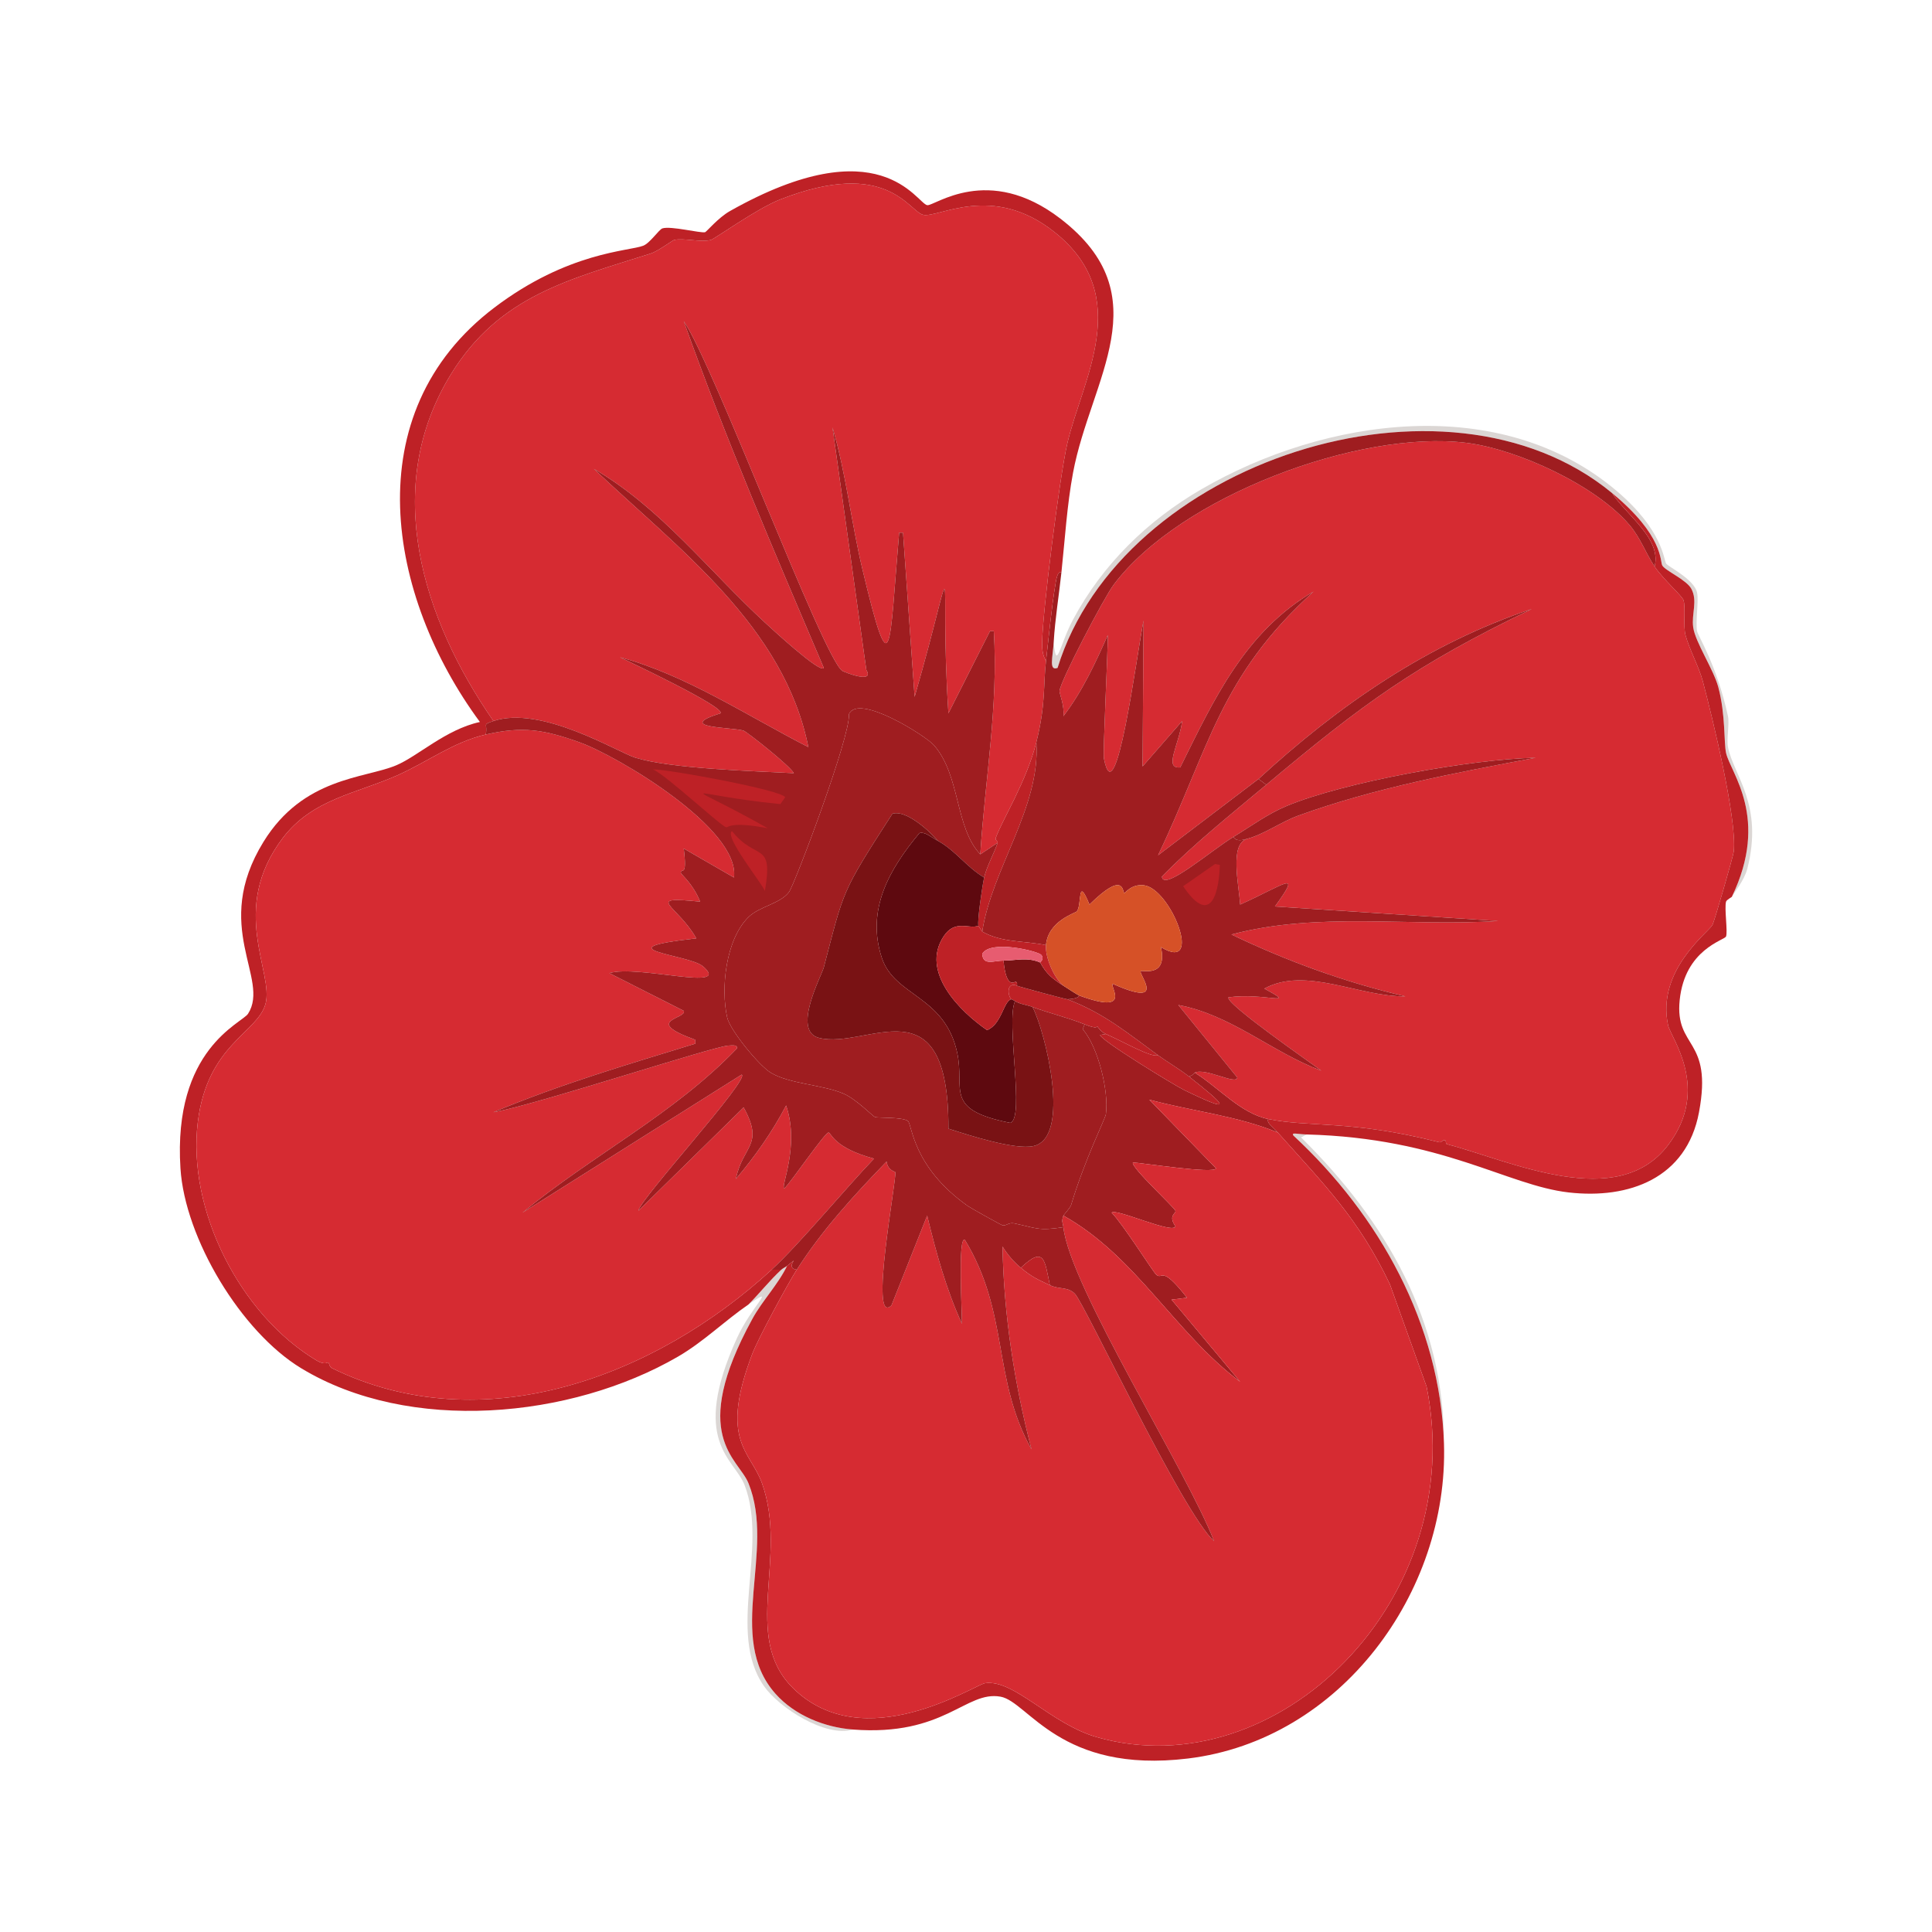
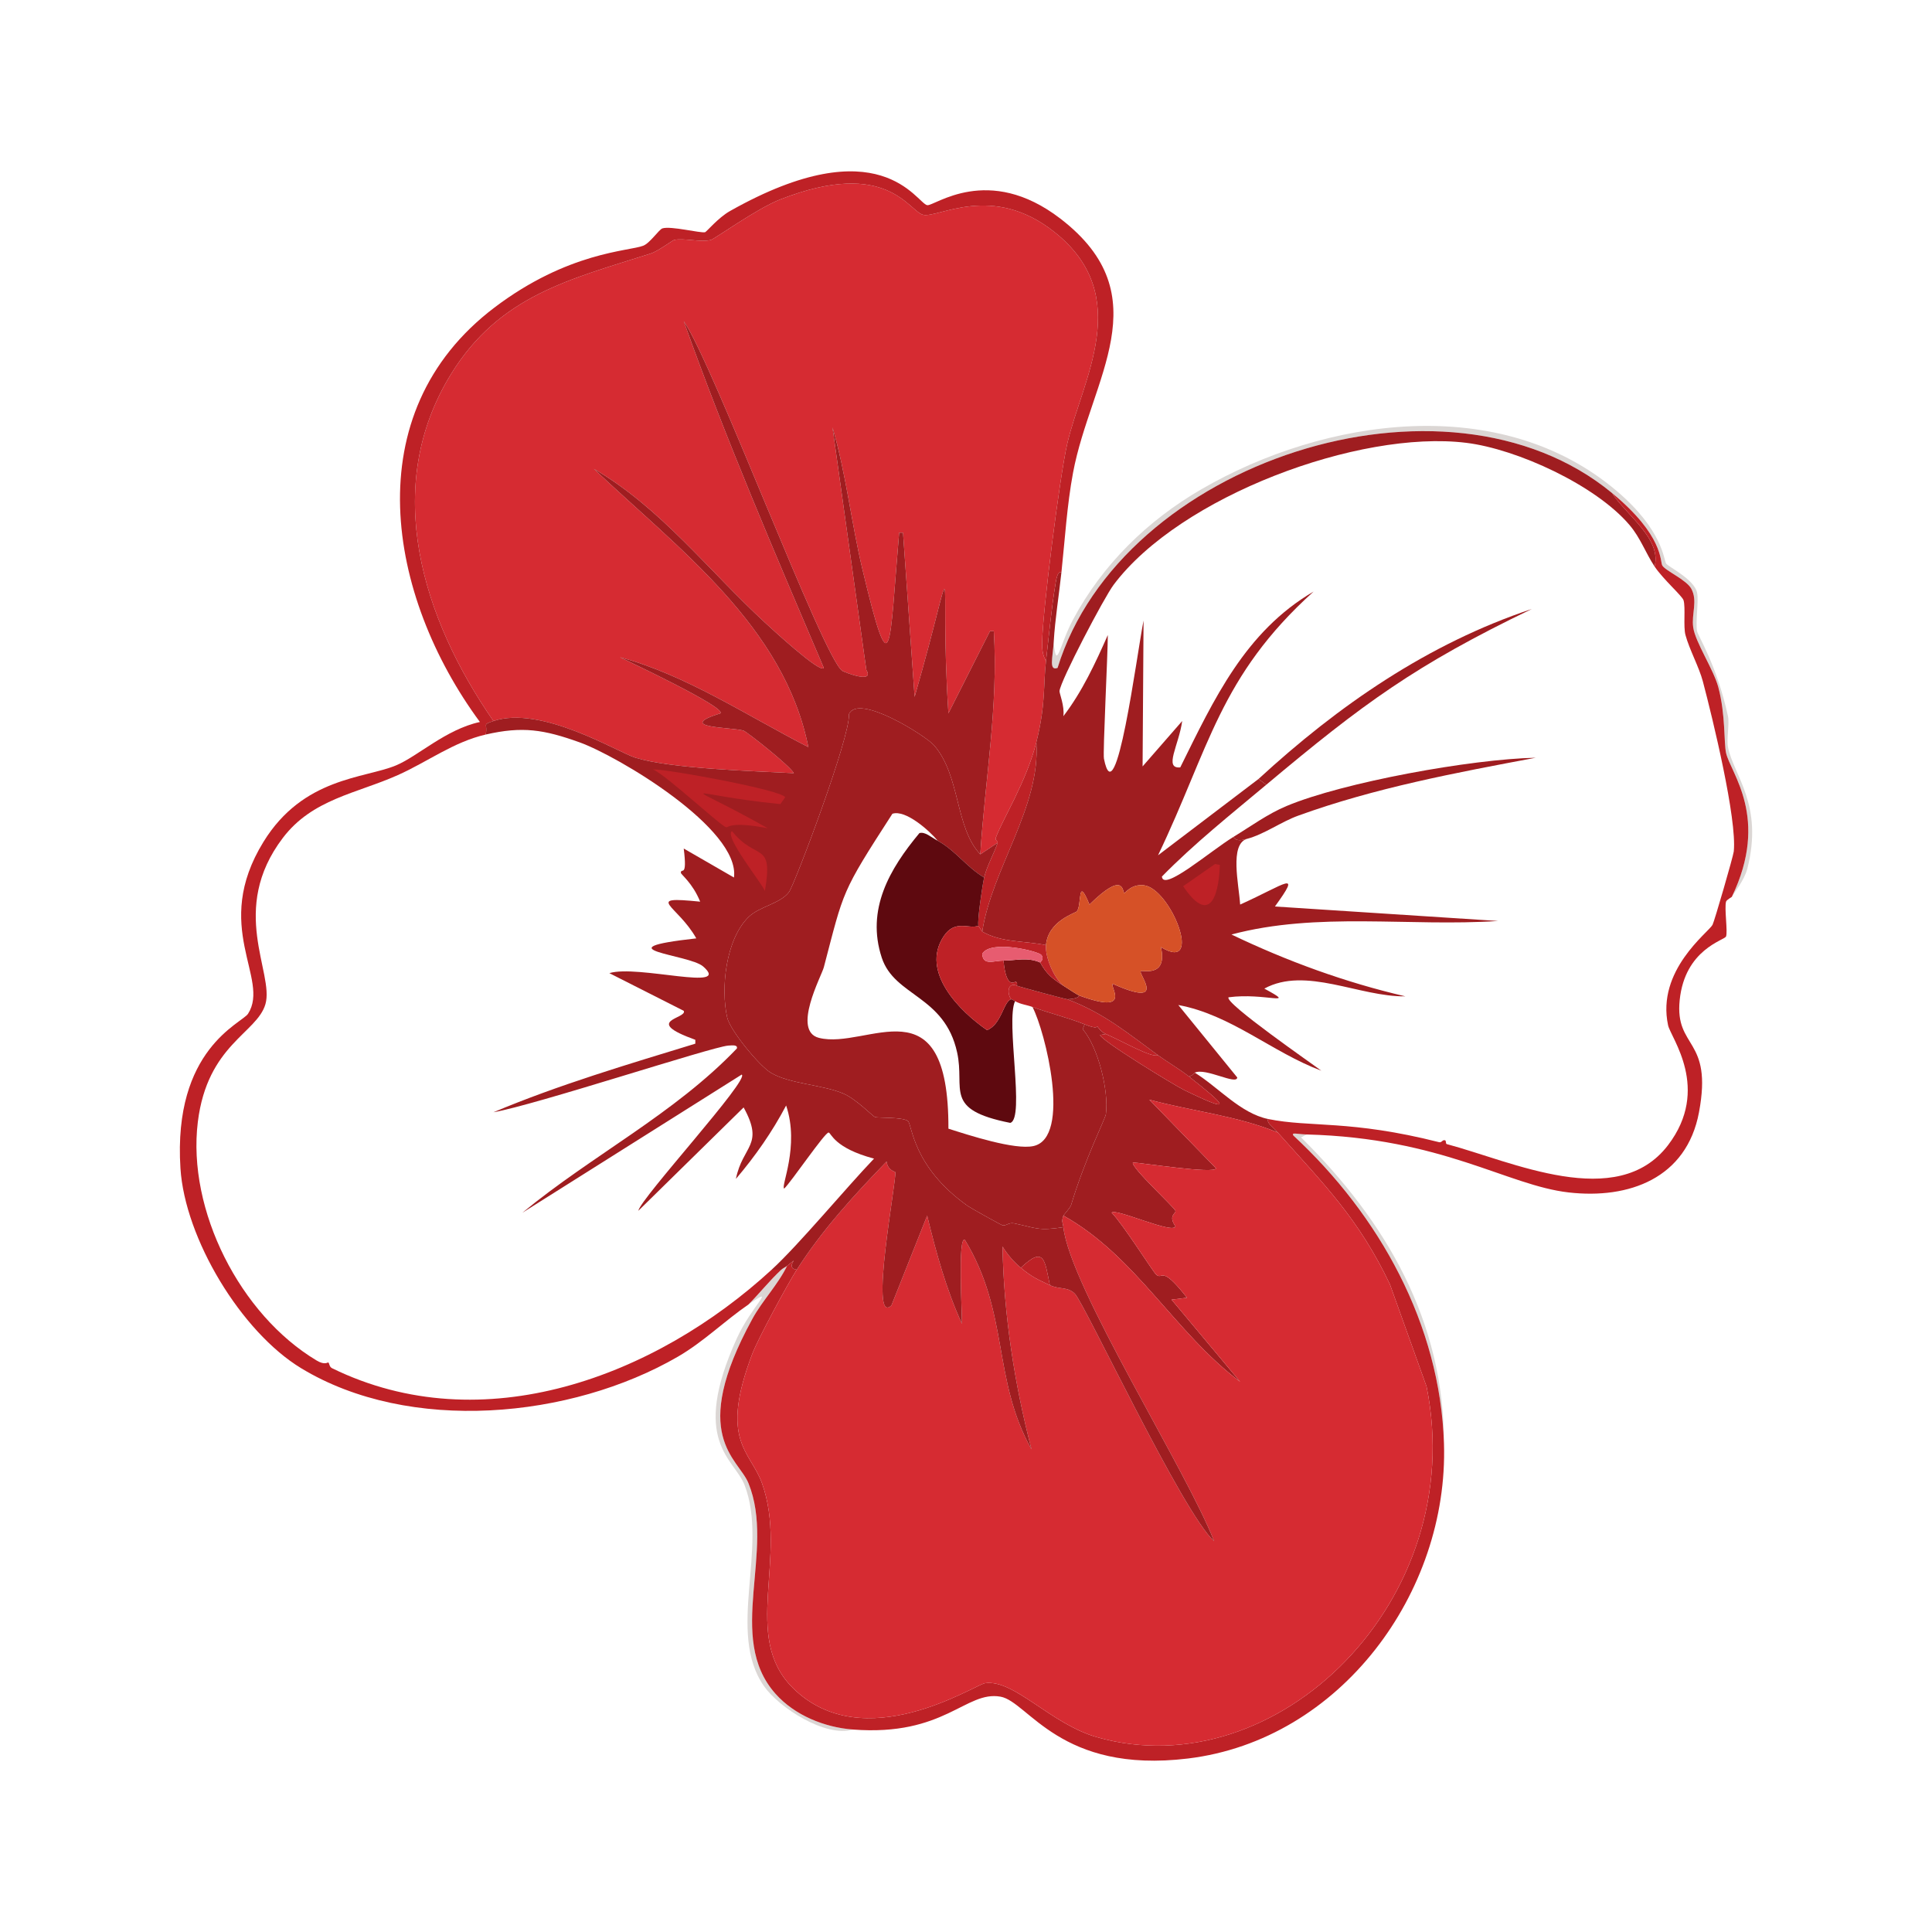
<svg xmlns="http://www.w3.org/2000/svg" id="Layer_1" viewBox="0 0 500 500">
  <defs>
    <style>.cls-1{fill:#d65127;}.cls-1,.cls-2,.cls-3,.cls-4,.cls-5,.cls-6,.cls-7,.cls-8{stroke-width:0px;}.cls-2{fill:#be2126;}.cls-3{fill:#9f1d20;}.cls-4{fill:#5e090f;}.cls-5{fill:#dbd6d4;}.cls-6{fill:#791214;}.cls-7{fill:#d62b32;}.cls-8{fill:#e75c70;}</style>
  </defs>
  <path class="cls-5" d="M448.2,232.1c9.87-20.49-.36-32.05-1.5-37.25-.58-2.65-.11-9.95-2-17-1.25-4.67-5.96-11.62-6.5-15.5-.49-3.48,1.23-6.83-.5-10-1.26-2.3-6.69-4.63-7.5-6-.6-1.01.39-7.71-13-18.75-43.24-35.66-127.15-7.96-143.5,45.25-2.31.87-1.25-2.63-1-6.75.72,7.94,1.42.94,5-5.75,7.63-14.25,19.27-25.65,33.25-33.75,32-18.55,77.4-25.08,107.5.5,11.91,10.12,12.11,17.79,12.75,18.75.58.86,7.22,4.03,8,7.5.47,2.08-.44,7.49,0,10,.2,1.16,5.12,8.78,8,22,.41,1.88-.4,6,0,8,1.47,7.39,9.26,14.88,5,31.5-.76,2.98-3.57,6.41-4,7.25Z" />
  <path class="cls-5" d="M220.7,447.6c-7,2.13-19.1-5.65-23-11.25-9.75-14.01,1.23-35.84-5-52-2.68-6.94-14.19-11.18-2-38,3.8-8.37,10.67-14.02,3-8.75,2.87-2.88,5.52-6.26,8.5-9,.38-.35,1.09-.67,1.5-1-2.4,4.93-6.37,8.94-9,13.75-16.58,30.28-3.64,36-1,42.5,7.13,17.56-6.03,39.86,7,54.5,4.99,5.61,12.72,8.69,20,9.25Z" />
  <path class="cls-5" d="M338.2,293.6l-1.5.75c22.11,21.82,37.04,47.65,37,79.25-.97-30.82-16.74-59.13-39-79.75-.48-.87.88-.32,3.5-.25Z" />
  <path class="cls-7" d="M270.7,171.1c-.74,6.31-.02,11.13-2.5,21-2.59,10.29-8.83,20.06-10.5,24.75-.22.63.63.87.5,1.25l-4.5,3c1.21-19.3,4.7-38.34,3.5-57.75h-1l-10.75,21.25c-2.56-39.39,2.88-44.58-8.75-4.25l-3-42.5h-1c-2.56,29.64-1.84,41.6-9.5,9.5-2.9-12.14-4.22-24.73-7.75-36.75l8.75,62.75c2.24,3.8-5.91.51-6.25.25-5.15-3.85-33.15-78.97-41-90.5,10.81,30.42,23.61,60.06,36.25,89.75-.81,1.64-13.96-10.56-15.25-11.75-14.52-13.38-26.92-29.66-44.25-39.75,21.86,20.68,49.24,40.72,55.5,72-15.89-8.15-31.9-18.77-48.75-23.25,2.36,1.13,27.45,12.97,26,14.5-12.22,3.85,3.28,3.58,6,4.5.81.27,11.96,9.04,13,11-10.81-.56-31.8-1.17-41-4-4.56-1.4-24.28-13.65-36.75-9.5-18.33-26.43-29.09-60.35-11-89.75,12.52-20.36,30.74-24.54,51.75-31.25,1.78-.57,5.66-3.42,6-3.5,2.46-.57,6.83.67,9.5,0,1.01-.25,11.87-8.11,18-10.5,27.83-10.87,33.28,3.22,37,4,3.98.84,17.87-8.36,34,4.5,20.75,16.53,7.06,38.24,3.25,54.75-1.96,8.49-6.39,43.42-6.5,51.5-.02,1.73.14,3.21,1,4.75Z" />
  <path class="cls-3" d="M286.2,267.6l-1.5.25c.05,1.3,19.21,13.02,21.75,14.25,13.23,6.43,10.79,4.04,1.25-3.5,1.26-.4,1.42-.96,1.5-1,6.11,3.78,11.84,10.53,19,12-.37,1.09.8,1.59,2.5,3.5-10.42-4.32-22.26-5.53-33.25-8.5l17.25,17.75c-.22,1.59-19.58-1.47-21.5-1.5-.66,1.15,10.81,11.69,11,12.5.19.78-1.97,1.19,0,4-.42,2.23-15.66-4.82-16.5-3.5,2.75,2.72,10.75,15.36,11.5,16,1.83,1.58,1.09-2.83,8,6l-4,.5,17.75,21.25c-16.96-12.73-26.95-32.49-45.75-43,.05-.16,1.77-2,2-2.75,3.68-12.18,8.83-22.25,9-23.5.8-6-2-17.36-6-22l.5-1.25c3.54,1.42,3.1.44,3.25.5.14.06.73,1.32,2.25,2Z" />
-   <path class="cls-7" d="M428.2,146.6c2.18,3.29,7.16,7.63,7.5,8.75.56,1.86-.1,6.81.5,9,1.03,3.79,3.52,8.29,4.5,12,2.55,9.64,8.86,35.63,8,44-.13,1.24-5.03,18.13-5.5,19-1.08,1.98-14.56,11.77-11.5,26,.69,3.2,11.1,16.42,0,31-13.18,17.31-40.57,4.17-57.25-.25-.42-.11-.08-.89-.5-1-.67-.18-.82.67-1.5.5-23.03-5.83-33.34-3.77-44.25-6-7.16-1.47-12.89-8.22-19-12,2.81-1.33,10.88,3.32,11,1.25l-15.25-18.75c13.62,2.5,24.23,12.21,37,17-1.72-1.35-25.22-17.57-24-19,9.36-1.27,18.2,2.58,9.25-2.25,10.69-5.84,24.65,2.18,36.5,2-15.58-3.61-30.62-9.11-45-16,22.31-5.95,46.04-1.98,69-3.5l-57.75-3.75c7.04-9.73,2.9-5.86-9-.5-.33-5.22-2.79-15.57,1.75-17,4.48-1.18,8.83-4.4,13.25-6,19.85-7.2,40.8-11.11,61.5-15-16.65.34-49.82,6.35-64.5,12.5-4.91,2.06-9.24,5.25-13.75,8-6,3.67-18.18,14.26-18.5,10.25,8.4-8.57,17.82-16.06,27-23.75,25.01-20.96,38.57-30.98,68.75-45.5-26.91,8.98-50.01,24.93-70.75,44l-26,19.75c13.28-27.69,15.88-46.26,40.25-68.25-17.72,10.37-25.76,27.85-34.5,45.5-4.35.41-.35-5.75.5-12l-10.25,11.75.25-37.75c-1.82,9.23-7.19,51.13-10.25,35.75-.31-1.57,1-27.06,1-32-3.23,7.29-6.61,14.62-11.5,21,.34-2.66-1.05-5.92-1-6.5.23-2.66,11.53-24.21,14-27.5,17.15-22.88,63.47-40.16,91.25-36.75,13.2,1.62,33.5,10.97,42.25,21.25,2.87,3.37,4.16,7.22,6.5,10.75Z" />
  <path class="cls-3" d="M322.7,217.1c-1.22.32-2.72.75-3.5-.5,4.51-2.75,8.84-5.94,13.75-8,14.68-6.15,47.85-12.16,64.5-12.5-20.7,3.89-41.65,7.8-61.5,15-4.42,1.6-8.77,4.82-13.25,6Z" />
  <path class="cls-3" d="M327.7,203.1l-2-1.5c20.74-19.07,43.84-35.02,70.75-44-30.18,14.52-43.74,24.54-68.75,45.5Z" />
  <path class="cls-2" d="M263.2,255.1c.61.28,12.33,3.44,13,3.5,9.56,3.62,15.64,8.78,23.5,14.5-1.86.61-8.31-3.18-13.5-5.5-1.52-.68-2.11-1.94-2.25-2-.15-.06.29.92-3.25-.5-4.44-1.79-9.08-2.85-13.5-4.5-1.46-.54-3.17-.7-4.5-1.5-.7-.42-.96-.46-1-.5-1.06-1.26-1.09-4.55,1.5-3.5Z" />
  <path class="cls-2" d="M254.2,241.1l-1-1.5c-.3-1.41,1.03-10.46,1.5-12.5.69-2.97,2.48-6.03,3.5-9,.13-.38-.72-.62-.5-1.25,1.67-4.69,7.91-14.46,10.5-24.75,1.14,16.75-11.49,32.7-14,49Z" />
  <path class="cls-6" d="M269.2,249.1c1.64,3.01,3.19,4.19,6,6,.97.62,3.64,2.37,4,2.5.11.89-2.84,1.01-3,1-.67-.06-12.39-3.22-13-3.5-.07-.03.21-.76-.25-1-.39-.2-2.52,2.17-3.25-5.5,3.19,0,6.21-.97,9.5.5Z" />
  <path class="cls-2" d="M286.2,267.6c5.19,2.32,11.64,6.11,13.5,5.5,2.56,1.86,5.51,3.53,8,5.5,9.54,7.54,11.98,9.93-1.25,3.5-2.54-1.23-21.7-12.95-21.75-14.25l1.5-.25Z" />
  <path class="cls-3" d="M417.2,127.6c3.49,5.51,12.94,11.85,11,19-2.34-3.53-3.63-7.38-6.5-10.75-8.75-10.28-29.05-19.63-42.25-21.25-27.78-3.41-74.1,13.87-91.25,36.75-2.47,3.29-13.77,24.84-14,27.5-.05.58,1.34,3.84,1,6.5,4.89-6.38,8.27-13.71,11.5-21,0,4.94-1.31,30.43-1,32,3.06,15.38,8.43-26.52,10.25-35.75l-.25,37.75,10.25-11.75c-.85,6.25-4.85,12.41-.5,12,8.74-17.65,16.78-35.13,34.5-45.5-24.37,21.99-26.97,40.56-40.25,68.25l26-19.75,2,1.5c-9.18,7.69-18.6,15.18-27,23.75.32,4.01,12.5-6.58,18.5-10.25.78,1.25,2.28.82,3.5.5-4.54,1.43-2.08,11.78-1.75,17,11.9-5.36,16.04-9.23,9,.5l57.75,3.75c-22.96,1.52-46.69-2.45-69,3.5,14.38,6.89,29.42,12.39,45,16-11.85.18-25.81-7.84-36.5-2,8.95,4.83.11.98-9.25,2.25-1.22,1.43,22.28,17.65,24,19-12.77-4.79-23.38-14.5-37-17l15.25,18.75c-.12,2.07-8.19-2.58-11-1.25-.08.04-.24.6-1.5,1-2.49-1.97-5.44-3.64-8-5.5-7.86-5.72-13.94-10.88-23.5-14.5.16.01,3.11-.11,3-1,14.14,5.23,7.88-2.46,8.75-3,14.19,6.34,6.82-2.24,7.25-3.25.21-.48,7.04,1.91,5.25-6.25,11.24,6.9,2.55-15.32-4.5-16-3.31-.32-4.78,2.15-5,2-.51-.34.05-5.91-9,3-3.2-7.8-1.91.11-3.25,1.75-.39.48-7.46,2.45-8,8.75-5.77-1.19-11.36-.59-16.5-3.5,2.51-16.3,15.14-32.25,14-49,2.48-9.87,1.76-14.69,2.5-21,.78-6.65,1.4-13.67,2.5-20.25.17-1.01.54-3.17,1.5-2.75-.64,5.97-1.64,12.02-2,18-.25,4.12-1.31,7.62,1,6.75,16.35-53.21,100.26-80.91,143.5-45.25Z" />
  <path class="cls-2" d="M314.45,223.6l1.25.25c-.32,8.99-3.01,15.18-9.5,5.5l8.25-5.75Z" />
  <path class="cls-2" d="M274.7,148.1c-.96-.42-1.33,1.74-1.5,2.75-1.1,6.58-1.72,13.6-2.5,20.25-.86-1.54-1.02-3.02-1-4.75.11-8.08,4.54-43.01,6.5-51.5,3.81-16.51,17.5-38.22-3.25-54.75-16.13-12.86-30.02-3.66-34-4.5-3.72-.78-9.17-14.87-37-4-6.13,2.39-16.99,10.25-18,10.5-2.67.67-7.04-.57-9.5,0-.34.08-4.22,2.93-6,3.5-21.01,6.71-39.23,10.89-51.75,31.25-18.09,29.4-7.33,63.32,11,89.75-3.11,1.04-1.38.66-2,3.5-8.38,1.94-15.04,7.06-22.75,10.5-10.7,4.78-22.1,6.18-29.75,16.25-14.09,18.55-2.19,34.93-4.5,43-2.16,7.55-15.03,10.47-17.5,30.5-2.81,22.85,10.96,49.93,30.75,61.75,2.14,1.28,2.87.43,3,.5.31.16.22,1.12,1,1.5,39.01,19.08,83.64,2.17,113.75-25.5h2.5c-2.98,2.74-5.63,6.12-8.5,9-6.23,4.28-11.63,9.66-18.25,13.5-27.72,16.07-69.46,20-97.5,3-15.58-9.44-30.1-33.61-31.25-51.75-1.96-30.95,15.9-37.5,17.5-40,5.8-9.08-9.59-22.46,4-44.5,10.28-16.68,26.08-16.36,34.25-19.75,5.67-2.35,12.91-9.34,21.75-11.25-23.97-32.51-32.35-79.89,3.75-107.25,19.07-14.45,34.85-14.58,38.5-16,1.81-.7,4.08-4.22,5-4.5,2.19-.67,9.79,1.27,11,1,.42-.09,3.34-3.72,6.5-5.5,38.82-21.88,48.27-2.03,51-1.5,1.81.35,15.77-10.91,34.5,3.5,26.04,20.03,7.8,41.43,3.25,65.75-1.57,8.41-2.09,17.24-3,25.75Z" />
-   <path class="cls-7" d="M199.7,328.6c-30.11,27.67-74.74,44.58-113.75,25.5-.78-.38-.69-1.34-1-1.5-.13-.07-.86.78-3-.5-19.79-11.82-33.56-38.9-30.75-61.75,2.47-20.03,15.34-22.95,17.5-30.5,2.31-8.07-9.59-24.45,4.5-43,7.65-10.07,19.05-11.47,29.75-16.25,7.71-3.44,14.37-8.56,22.75-10.5,9.54-2.2,15.07-1.28,24.25,2,9.86,3.52,41.66,22.38,40,35q-6.5-3.75-13-7.5c.98,7.84-.66,4.83-.75,6.25-.03.45,3.04,2.62,5,7.5-14.85-1.5-5.89.8-1,9.5-25.19,2.81-1.88,4.1,1.75,7.25,7.7,6.69-16.98-.51-24.25,1.75l19.25,9.75c1.03,2.04-10.98,2.47,3,7.5v1c-17.58,5.39-35.29,10.62-52.25,17.75,10.54-1.79,56.39-16.9,60.75-17.25,1.28-.1,2.5-.2,2.25.75-16.23,16.98-37.48,27.63-55.5,42.5q28.38-17.88,56.75-35.75c2.22,1.15-26.17,32.03-26.75,35.25q13.62-13.38,27.25-26.75c5.44,9.88-.25,9.79-2,18.5,5.03-5.92,9.37-12.12,13-19,3.56,10.59-1.49,21.04-.5,21.5,1.71-1.55,10.58-14.64,11.5-14.5.68.1,1.35,3.99,11.75,6.75-7.42,7.76-19.37,22.2-26.5,28.75Z" />
  <path class="cls-2" d="M448.2,232.1c-.04.09-1.37.77-1.5,1.25-.47,1.7.47,7.76,0,9-.38,1-10.66,3.27-12,16.5-1.28,12.68,8.63,9.64,5,29-3.2,17.11-18.13,22.54-33.75,20.75-15.94-1.83-32.66-14.07-67.75-15-2.62-.07-3.98-.62-3.5.25,22.26,20.62,38.03,48.93,39,79.75,1.21,38.5-26.76,76.71-66.25,81.5-33.12,4.02-41.32-14.71-48.5-16-9.04-1.63-14.44,10.33-38.25,8.5-7.28-.56-15.01-3.64-20-9.25-13.03-14.64.13-36.94-7-54.5-2.64-6.5-15.58-12.22,1-42.5,2.63-4.81,6.6-8.82,9-13.75,4.06-3.26-.98.51,2.5,1-2.46,3.86-10.03,17.89-11.5,21.75-8.63,22.64-.51,25.11,2.5,33.5,6.88,19.17-5.44,39.73,8,53,18.35,18.12,47.11-.88,49.75-1.25,7.55-1.06,16.92,10.57,29,14,46.49,13.19,96.37-35.44,85.25-90.75l-9.5-26.5c-8.13-17.06-17.09-25.89-29-39.25-1.7-1.91-2.87-2.41-2.5-3.5,10.91,2.23,21.22.17,44.25,6,.68.17.83-.68,1.5-.5.42.11.08.89.5,1,16.68,4.42,44.07,17.56,57.25.25,11.1-14.58.69-27.8,0-31-3.06-14.23,10.42-24.02,11.5-26,.47-.87,5.37-17.76,5.5-19,.86-8.37-5.45-34.36-8-44-.98-3.71-3.47-8.21-4.5-12-.6-2.19.06-7.14-.5-9-.34-1.12-5.32-5.46-7.5-8.75,1.94-7.15-7.51-13.49-11-19,13.39,11.04,12.4,17.74,13,18.75.81,1.37,6.24,3.7,7.5,6,1.73,3.17.01,6.52.5,10,.54,3.88,5.25,10.83,6.5,15.5,1.89,7.05,1.42,14.35,2,17,1.14,5.2,11.37,16.76,1.5,37.25Z" />
  <path class="cls-7" d="M330.7,293.1c11.91,13.36,20.87,22.19,29,39.25l9.5,26.5c11.12,55.31-38.76,103.94-85.25,90.75-12.08-3.43-21.45-15.06-29-14-2.64.37-31.4,19.37-49.75,1.25-13.44-13.27-1.12-33.83-8-53-3.01-8.39-11.13-10.86-2.5-33.5,1.47-3.86,9.04-17.89,11.5-21.75,6.49-10.19,14.86-19.34,23.25-28,.3,2.36,2.21,2.58,2.25,2.75.43,1.74-6.9,40.05-1,34.5l9.25-23.25c2.31,9.55,4.92,19.05,9,28,.08-1.94-1.14-22.77.75-21.75,11.59,19.1,7.01,35.88,17.25,54.25-4.45-17.16-7.17-34.81-7.5-52.5,1.31,2.11,2.84,3.9,4.75,5.5,2.78,2.34,4.31,3.01,7.5,4.5,2.51,1.17,4.65.34,6.5,2.25,2.56,2.64,27.86,56.69,36,64-7.02-18.2-37.28-65.77-39-81.25-.17-1.5-.56-1.21,0-3,18.8,10.51,28.79,30.27,45.75,43l-17.75-21.25,4-.5c-6.91-8.83-6.17-4.42-8-6-.75-.64-8.75-13.28-11.5-16,.84-1.32,16.08,5.73,16.5,3.5-1.97-2.81.19-3.22,0-4-.19-.81-11.66-11.35-11-12.5,1.92.03,21.28,3.09,21.5,1.5l-17.25-17.75c10.99,2.97,22.83,4.18,33.25,8.5Z" />
  <path class="cls-3" d="M253.7,221.1l4.5-3c-1.02,2.97-2.81,6.03-3.5,9-4.46-2.6-7.43-7.02-12-9.5-2.17-2.63-8.34-8.14-11.75-7-13.36,20.69-12.47,19.65-17.75,39.75-.59,2.23-8.32,16.46-1.25,18.25,12.5,3.16,33.62-15.23,33.5,23.5,5.34,1.7,17.16,5.55,22,4.5,9.94-2.16,3.04-29.78-.25-36,4.42,1.65,9.06,2.71,13.5,4.5l-.5,1.25c4,4.64,6.8,16,6,22-.17,1.25-5.32,11.32-9,23.5-.23.75-1.95,2.59-2,2.75-.56,1.79-.17,1.5,0,3-6.53.99-6.86.25-12.75-1-1.39-.29-2.15.75-3,.5-.49-.14-8.24-4.46-9-5-14.45-10.25-14.37-21.21-15.5-22-1.46-1.03-7.74-.75-8.5-1-.48-.15-4.84-4.6-8-6-5.46-2.42-14.09-2.52-19-5.5-3.01-1.83-10.5-10.95-11.25-14.25-1.73-7.62-.36-20.22,5.5-26,2.83-2.79,8.25-3.46,10.5-6.5,1.45-1.96,15.92-40.24,15.5-46,2.37-5.54,19.92,5.62,22,8,6.91,7.89,5.41,21.28,12,28.25Z" />
  <path class="cls-4" d="M242.7,217.6c4.57,2.48,7.54,6.9,12,9.5-.47,2.04-1.8,11.09-1.5,12.5-2.53.93-6.04-1.75-9,2.75-6.03,9.17,4.13,19.34,11.25,24.25,3.79-1.52,4.25-7.48,6.25-8,.04.04.3.08,1,.5-2.48,5.15,2.65,30.42-1.25,31.5-17.44-3.46-11.63-8.62-13.75-18.25-3.25-14.76-16.19-14.43-19.5-24.5-4.09-12.46,2-22.96,9.75-32.25,1.47-.39,2.86.98,4.75,2Z" />
-   <path class="cls-1" d="M279.2,257.6c-.36-.13-3.03-1.88-4-2.5-2.52-2.07-4.76-7.5-4.5-10.5.54-6.3,7.61-8.27,8-8.75,1.34-1.64.05-9.55,3.25-1.75,9.05-8.91,8.49-3.34,9-3,.22.15,1.69-2.32,5-2,7.05.68,15.74,22.9,4.5,16,1.79,8.16-5.04,5.77-5.25,6.25-.43,1.01,6.94,9.59-7.25,3.25-.87.54,5.39,8.23-8.75,3Z" />
+   <path class="cls-1" d="M279.2,257.6c-.36-.13-3.03-1.88-4-2.5-2.52-2.07-4.76-7.5-4.5-10.5.54-6.3,7.61-8.27,8-8.75,1.34-1.64.05-9.55,3.25-1.75,9.05-8.91,8.49-3.34,9-3,.22.15,1.69-2.32,5-2,7.05.68,15.74,22.9,4.5,16,1.79,8.16-5.04,5.77-5.25,6.25-.43,1.01,6.94,9.59-7.25,3.25-.87.54,5.39,8.23-8.75,3" />
  <path class="cls-2" d="M253.2,239.6l1,1.5c5.14,2.91,10.73,2.31,16.5,3.5-.26,3,1.98,8.43,4.5,10.5-2.81-1.81-4.36-2.99-6-6-.05-.09,1.22-.92.25-2-.82-.91-13.04-4-15.25-.25.18,3.17,3.01,1.75,5.5,1.75.73,7.67,2.86,5.3,3.25,5.5.46.24.18.97.25,1-2.59-1.05-2.56,2.24-1.5,3.5-2,.52-2.46,6.48-6.25,8-7.12-4.91-17.28-15.08-11.25-24.25,2.96-4.5,6.47-1.82,9-2.75Z" />
  <path class="cls-8" d="M269.2,249.1c-3.29-1.47-6.31-.5-9.5-.5-2.49,0-5.32,1.42-5.5-1.75,2.21-3.75,14.43-.66,15.25.25.97,1.08-.3,1.91-.25,2Z" />
-   <path class="cls-6" d="M242.7,217.6c-1.89-1.02-3.28-2.39-4.75-2-7.75,9.29-13.84,19.79-9.75,32.25,3.31,10.07,16.25,9.74,19.5,24.5,2.12,9.63-3.69,14.79,13.75,18.25,3.9-1.08-1.23-26.35,1.25-31.5,1.33.8,3.04.96,4.5,1.5,3.29,6.22,10.19,33.84.25,36-4.84,1.05-16.66-2.8-22-4.5.12-38.73-21-20.34-33.5-23.5-7.07-1.79.66-16.02,1.25-18.25,5.28-20.1,4.39-19.06,17.75-39.75,3.41-1.14,9.58,4.37,11.75,7Z" />
  <path class="cls-3" d="M253.7,221.1c-6.59-6.97-5.09-20.36-12-28.25-2.08-2.38-19.63-13.54-22-8,.42,5.76-14.05,44.04-15.5,46-2.25,3.04-7.67,3.71-10.5,6.5-5.86,5.78-7.23,18.38-5.5,26,.75,3.3,8.24,12.42,11.25,14.25,4.91,2.98,13.54,3.08,19,5.5,3.16,1.4,7.52,5.85,8,6,.76.25,7.04-.03,8.5,1,1.13.79,1.05,11.75,15.5,22,.76.54,8.51,4.86,9,5,.85.25,1.61-.79,3-.5,5.89,1.25,6.22,1.99,12.75,1,1.72,15.48,31.98,63.05,39,81.25-8.14-7.31-33.44-61.36-36-64-1.85-1.91-3.99-1.08-6.5-2.25-1.34-6.51-1.42-10.28-7.5-4.5-1.91-1.6-3.44-3.39-4.75-5.5.33,17.69,3.05,35.34,7.5,52.5-10.24-18.37-5.66-35.15-17.25-54.25-1.89-1.02-.67,19.81-.75,21.75-4.08-8.95-6.69-18.45-9-28l-9.25,23.25c-5.9,5.55,1.43-32.76,1-34.5-.04-.17-1.95-.39-2.25-2.75-8.39,8.66-16.76,17.81-23.25,28-3.48-.49,1.56-4.26-2.5-1-.41.33-1.12.65-1.5,1h-2.5c7.13-6.55,19.08-20.99,26.5-28.75-10.4-2.76-11.07-6.65-11.75-6.75-.92-.14-9.79,12.95-11.5,14.5-.99-.46,4.06-10.91.5-21.5-3.63,6.88-7.97,13.08-13,19,1.75-8.71,7.44-8.62,2-18.5q-13.62,13.38-27.25,26.75c.58-3.22,28.97-34.1,26.75-35.25q-28.37,17.88-56.75,35.75c18.02-14.87,39.27-25.52,55.5-42.5.25-.95-.97-.85-2.25-.75-4.36.35-50.21,15.46-60.75,17.25,16.96-7.13,34.67-12.36,52.25-17.75v-1c-13.98-5.03-1.97-5.46-3-7.5l-19.25-9.75c7.27-2.26,31.95,4.94,24.25-1.75-3.63-3.15-26.94-4.44-1.75-7.25-4.89-8.7-13.85-11,1-9.5-1.96-4.88-5.03-7.05-5-7.5.09-1.42,1.73,1.59.75-6.25q6.5,3.75,13,7.5c1.66-12.62-30.14-31.48-40-35-9.18-3.28-14.71-4.2-24.25-2,.62-2.84-1.11-2.46,2-3.5,12.47-4.15,32.19,8.1,36.75,9.5,9.2,2.83,30.19,3.44,41,4-1.04-1.96-12.19-10.73-13-11-2.72-.92-18.22-.65-6-4.5,1.45-1.53-23.64-13.37-26-14.5,16.85,4.48,32.86,15.1,48.75,23.25-6.26-31.28-33.64-51.32-55.5-72,17.33,10.09,29.73,26.37,44.25,39.75,1.29,1.19,14.44,13.39,15.25,11.75-12.64-29.69-25.44-59.33-36.25-89.75,7.85,11.53,35.85,86.65,41,90.5.34.26,8.49,3.55,6.25-.25l-8.75-62.75c3.53,12.02,4.85,24.61,7.75,36.75,7.66,32.1,6.94,20.14,9.5-9.5h1l3,42.5c11.63-40.33,6.19-35.14,8.75,4.25l10.75-21.25h1c1.2,19.41-2.29,38.45-3.5,57.75Z" />
  <path class="cls-2" d="M168.95,199.1c4.12,0,33.69,5.42,34.25,7.25l-1.25,1.75c-25.54-2.55-26.41-6.82-3.25,6.25-9.62-1.84-10.2-.19-10.75-.25-1.2-.13-15.6-13.57-19-15Z" />
  <path class="cls-2" d="M189.45,215.1c6.3,7.91,10.76,2.36,8.5,15.5-.67-1.93-10.71-14.28-8.5-15.5Z" />
  <path class="cls-2" d="M271.7,332.6c-3.19-1.49-4.72-2.16-7.5-4.5,6.08-5.78,6.16-2.01,7.5,4.5Z" />
</svg>